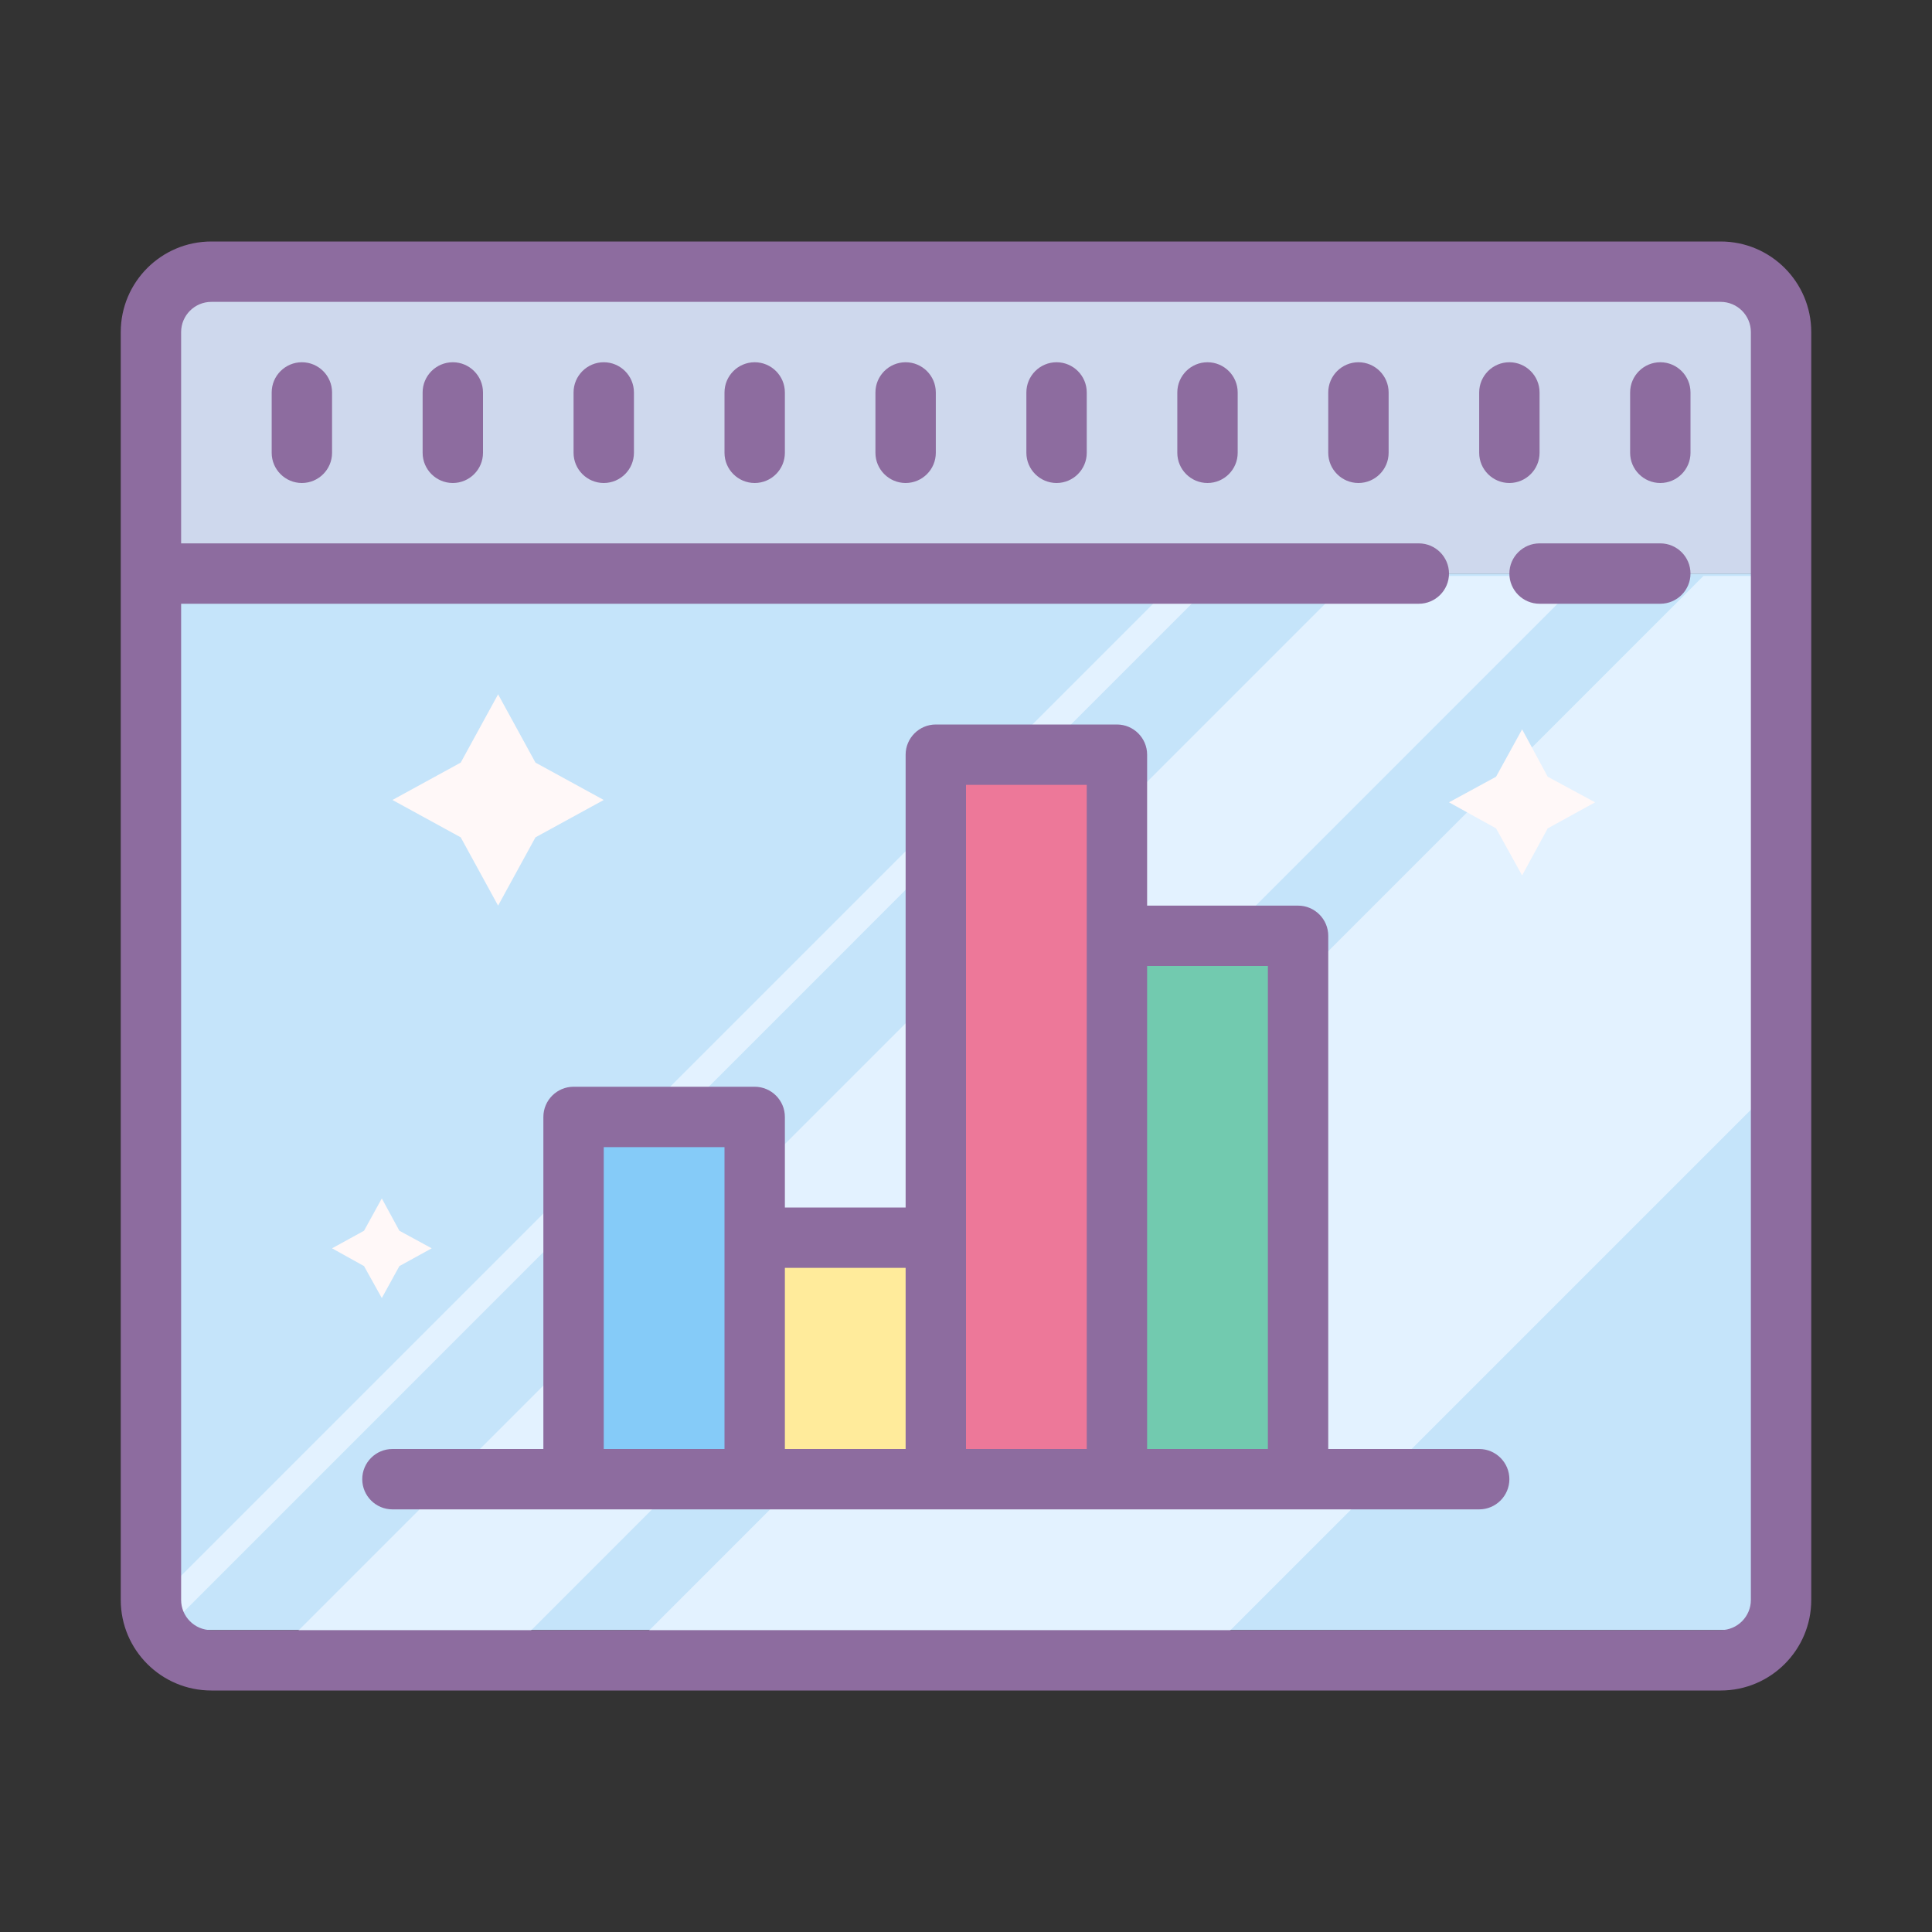
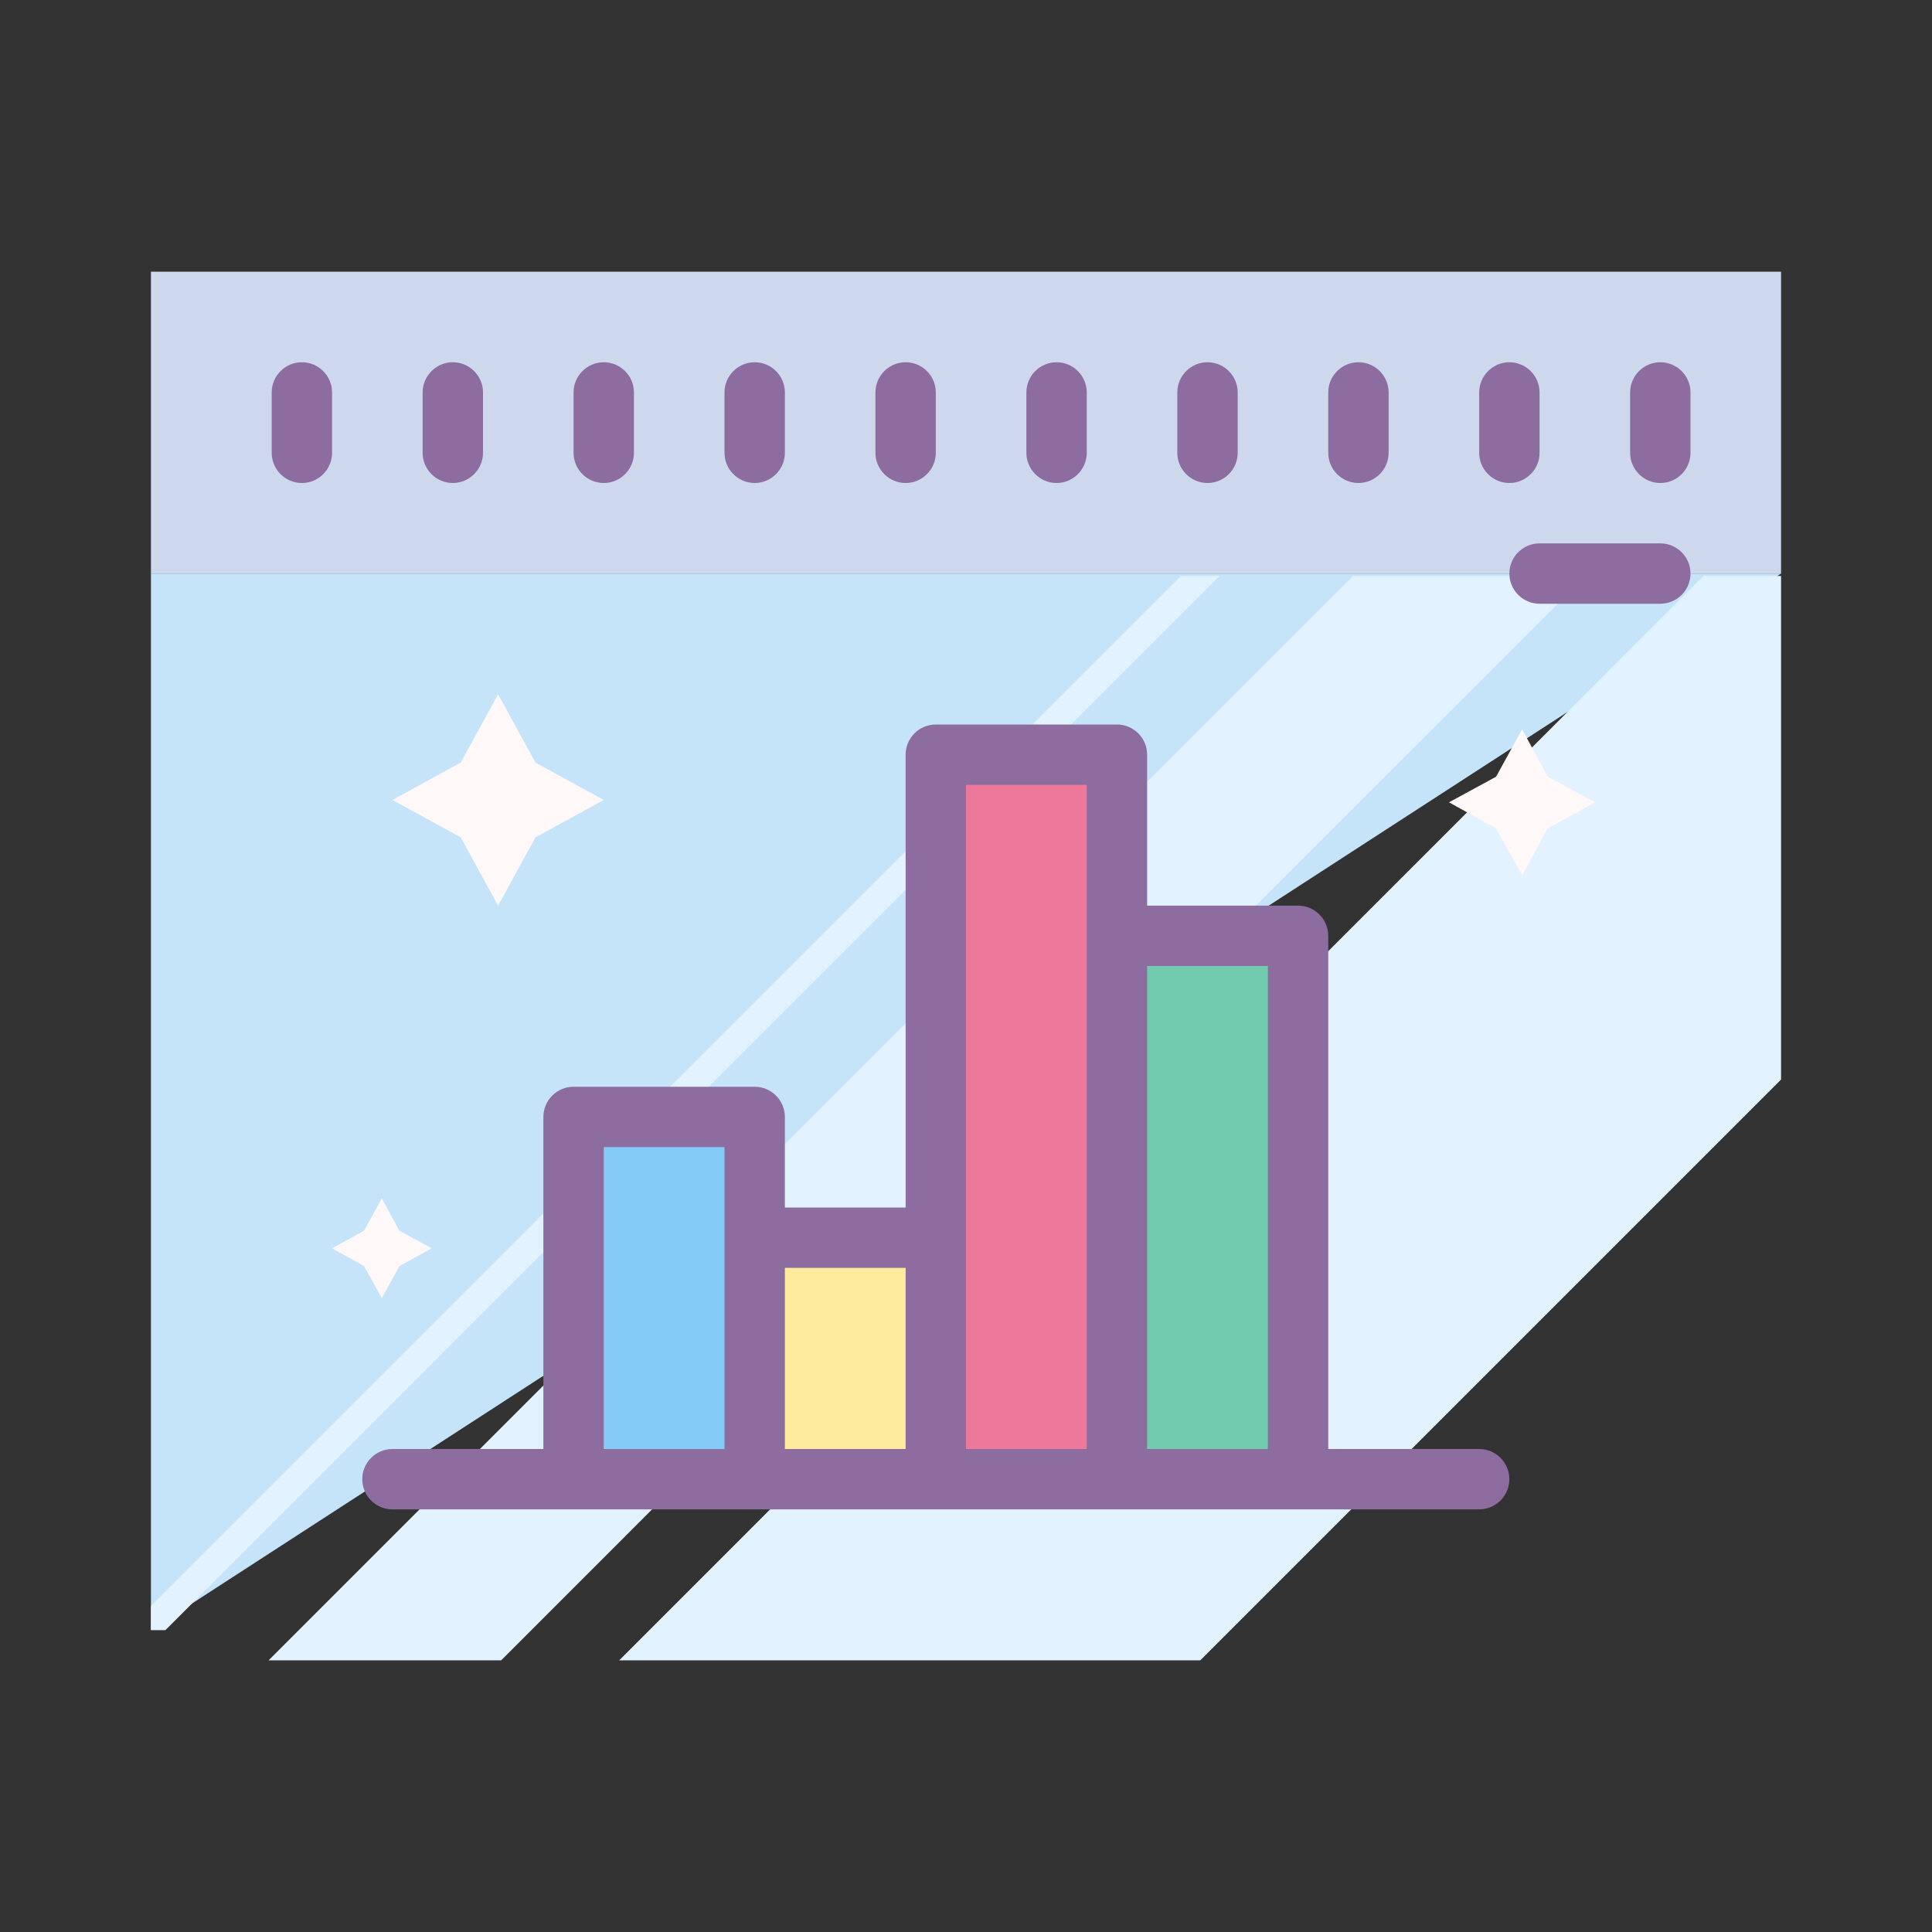
<svg xmlns="http://www.w3.org/2000/svg" viewBox="0 0 64 64" version="1.1" width="48" height="48" style="fill: rgb(0, 0, 0);">
  <rect x="0" y="0" width="64" height="64" fill="#333333" stroke="none" />
  <g id="surface1">
    <path style=" fill:#CED8ED;" d="M 5 9 L 59 9 L 59 19 L 5 19 Z " />
-     <path style=" fill:#C5E4FA;" d="M 5 19 L 59 19 L 59 54 L 5 54 Z " />
+     <path style=" fill:#C5E4FA;" d="M 5 19 L 59 19 L 5 54 Z " />
    <path style=" fill:#E3F2FF;" d="M 39.762 55 L 59 35.762 L 59 19.078 L 56.43 19.078 L 20.512 55 Z " />
    <path style=" fill:#E3F2FF;" d="M 8.898 55 L 16.602 55 L 52.52 19.078 L 44.82 19.078 Z " />
    <path style=" fill:#E3F2FF;" d="M 5 53.199 L 5 54 L 5.48 54 L 40.398 19.078 L 39.121 19.078 Z " />
    <path style=" fill:#ED7899;" d="M 31 25 L 37 25 L 37 49 L 31 49 Z " />
    <path style=" fill:#72CAAF;" d="M 37 31 L 43 31 L 43 49 L 37 49 Z " />
    <path style=" fill:#FFEB9B;" d="M 25 41 L 31 41 L 31 49 L 25 49 Z " />
    <path style=" fill:#85CBF8;" d="M 19 37 L 25 37 L 25 49 L 19 49 Z " />
    <path style=" fill:#8D6C9F;" d="M 55 18 L 51 18 C 50.449 18 50 18.449 50 19 C 50 19.551 50.449 20 51 20 L 55 20 C 55.551 20 56 19.551 56 19 C 56 18.449 55.551 18 55 18 Z " />
-     <path style=" fill:#8D6C9F;" d="M 57 8 L 7 8 C 5.344 8 4 9.344 4 11 L 4 53 C 4 54.656 5.344 56 7 56 L 57 56 C 58.656 56 60 54.656 60 53 L 60 11 C 60 9.344 58.656 8 57 8 Z M 58 53 C 58 53.551 57.551 54 57 54 L 7 54 C 6.449 54 6 53.551 6 53 L 6 20 L 47 20 C 47.551 20 48 19.551 48 19 C 48 18.449 47.551 18 47 18 L 6 18 L 6 11 C 6 10.449 6.449 10 7 10 L 57 10 C 57.551 10 58 10.449 58 11 Z " />
    <path style=" fill:#8D6C9F;" d="M 20 12 C 19.449 12 19 12.449 19 13 L 19 15 C 19 15.551 19.449 16 20 16 C 20.551 16 21 15.551 21 15 L 21 13 C 21 12.449 20.551 12 20 12 Z " />
    <path style=" fill:#8D6C9F;" d="M 15 12 C 14.449 12 14 12.449 14 13 L 14 15 C 14 15.551 14.449 16 15 16 C 15.551 16 16 15.551 16 15 L 16 13 C 16 12.449 15.551 12 15 12 Z " />
    <path style=" fill:#8D6C9F;" d="M 10 12 C 9.449 12 9 12.449 9 13 L 9 15 C 9 15.551 9.449 16 10 16 C 10.551 16 11 15.551 11 15 L 11 13 C 11 12.449 10.551 12 10 12 Z " />
    <path style=" fill:#8D6C9F;" d="M 35 12 C 34.449 12 34 12.449 34 13 L 34 15 C 34 15.551 34.449 16 35 16 C 35.551 16 36 15.551 36 15 L 36 13 C 36 12.449 35.551 12 35 12 Z " />
    <path style=" fill:#8D6C9F;" d="M 40 12 C 39.449 12 39 12.449 39 13 L 39 15 C 39 15.551 39.449 16 40 16 C 40.551 16 41 15.551 41 15 L 41 13 C 41 12.449 40.551 12 40 12 Z " />
    <path style=" fill:#8D6C9F;" d="M 45 12 C 44.449 12 44 12.449 44 13 L 44 15 C 44 15.551 44.449 16 45 16 C 45.551 16 46 15.551 46 15 L 46 13 C 46 12.449 45.551 12 45 12 Z " />
    <path style=" fill:#8D6C9F;" d="M 50 16 C 50.551 16 51 15.551 51 15 L 51 13 C 51 12.449 50.551 12 50 12 C 49.449 12 49 12.449 49 13 L 49 15 C 49 15.551 49.449 16 50 16 Z " />
    <path style=" fill:#8D6C9F;" d="M 55 12 C 54.449 12 54 12.449 54 13 L 54 15 C 54 15.551 54.449 16 55 16 C 55.551 16 56 15.551 56 15 L 56 13 C 56 12.449 55.551 12 55 12 Z " />
    <path style=" fill:#8D6C9F;" d="M 25 12 C 24.449 12 24 12.449 24 13 L 24 15 C 24 15.551 24.449 16 25 16 C 25.551 16 26 15.551 26 15 L 26 13 C 26 12.449 25.551 12 25 12 Z " />
    <path style=" fill:#8D6C9F;" d="M 30 12 C 29.449 12 29 12.449 29 13 L 29 15 C 29 15.551 29.449 16 30 16 C 30.551 16 31 15.551 31 15 L 31 13 C 31 12.449 30.551 12 30 12 Z " />
    <path style=" fill:#8D6C9F;" d="M 49 48 L 44 48 L 44 31 C 44 30.449 43.551 30 43 30 L 38 30 L 38 25 C 38 24.449 37.551 24 37 24 L 31 24 C 30.449 24 30 24.449 30 25 L 30 40 L 26 40 L 26 37 C 26 36.449 25.551 36 25 36 L 19 36 C 18.449 36 18 36.449 18 37 L 18 48 L 13 48 C 12.449 48 12 48.449 12 49 C 12 49.551 12.449 50 13 50 L 49 50 C 49.551 50 50 49.551 50 49 C 50 48.449 49.551 48 49 48 Z M 20 38 L 24 38 L 24 48 L 20 48 Z M 26 42 L 30 42 L 30 48 L 26 48 Z M 32 41 L 32 26 L 36 26 L 36 48 L 32 48 Z M 38 48 L 38 32 L 42 32 L 42 48 Z " />
    <path style=" fill:#FFF8F8;" d="M 16.5 23 L 17.738 25.262 L 20 26.5 L 17.738 27.738 L 16.5 30 L 15.262 27.738 L 13 26.5 L 15.262 25.262 Z " />
    <path style=" fill:#FFF8F8;" d="M 50.422 24.16 L 51.27 25.73 L 52.84 26.578 L 51.27 27.441 L 50.422 29 L 49.559 27.441 L 48 26.578 L 49.559 25.73 Z " />
    <path style=" fill:#FFF8F8;" d="M 12.648 39.699 L 13.23 40.77 L 14.301 41.352 L 13.23 41.941 L 12.648 43 L 12.059 41.941 L 11 41.352 L 12.059 40.77 Z " />
  </g>
</svg>